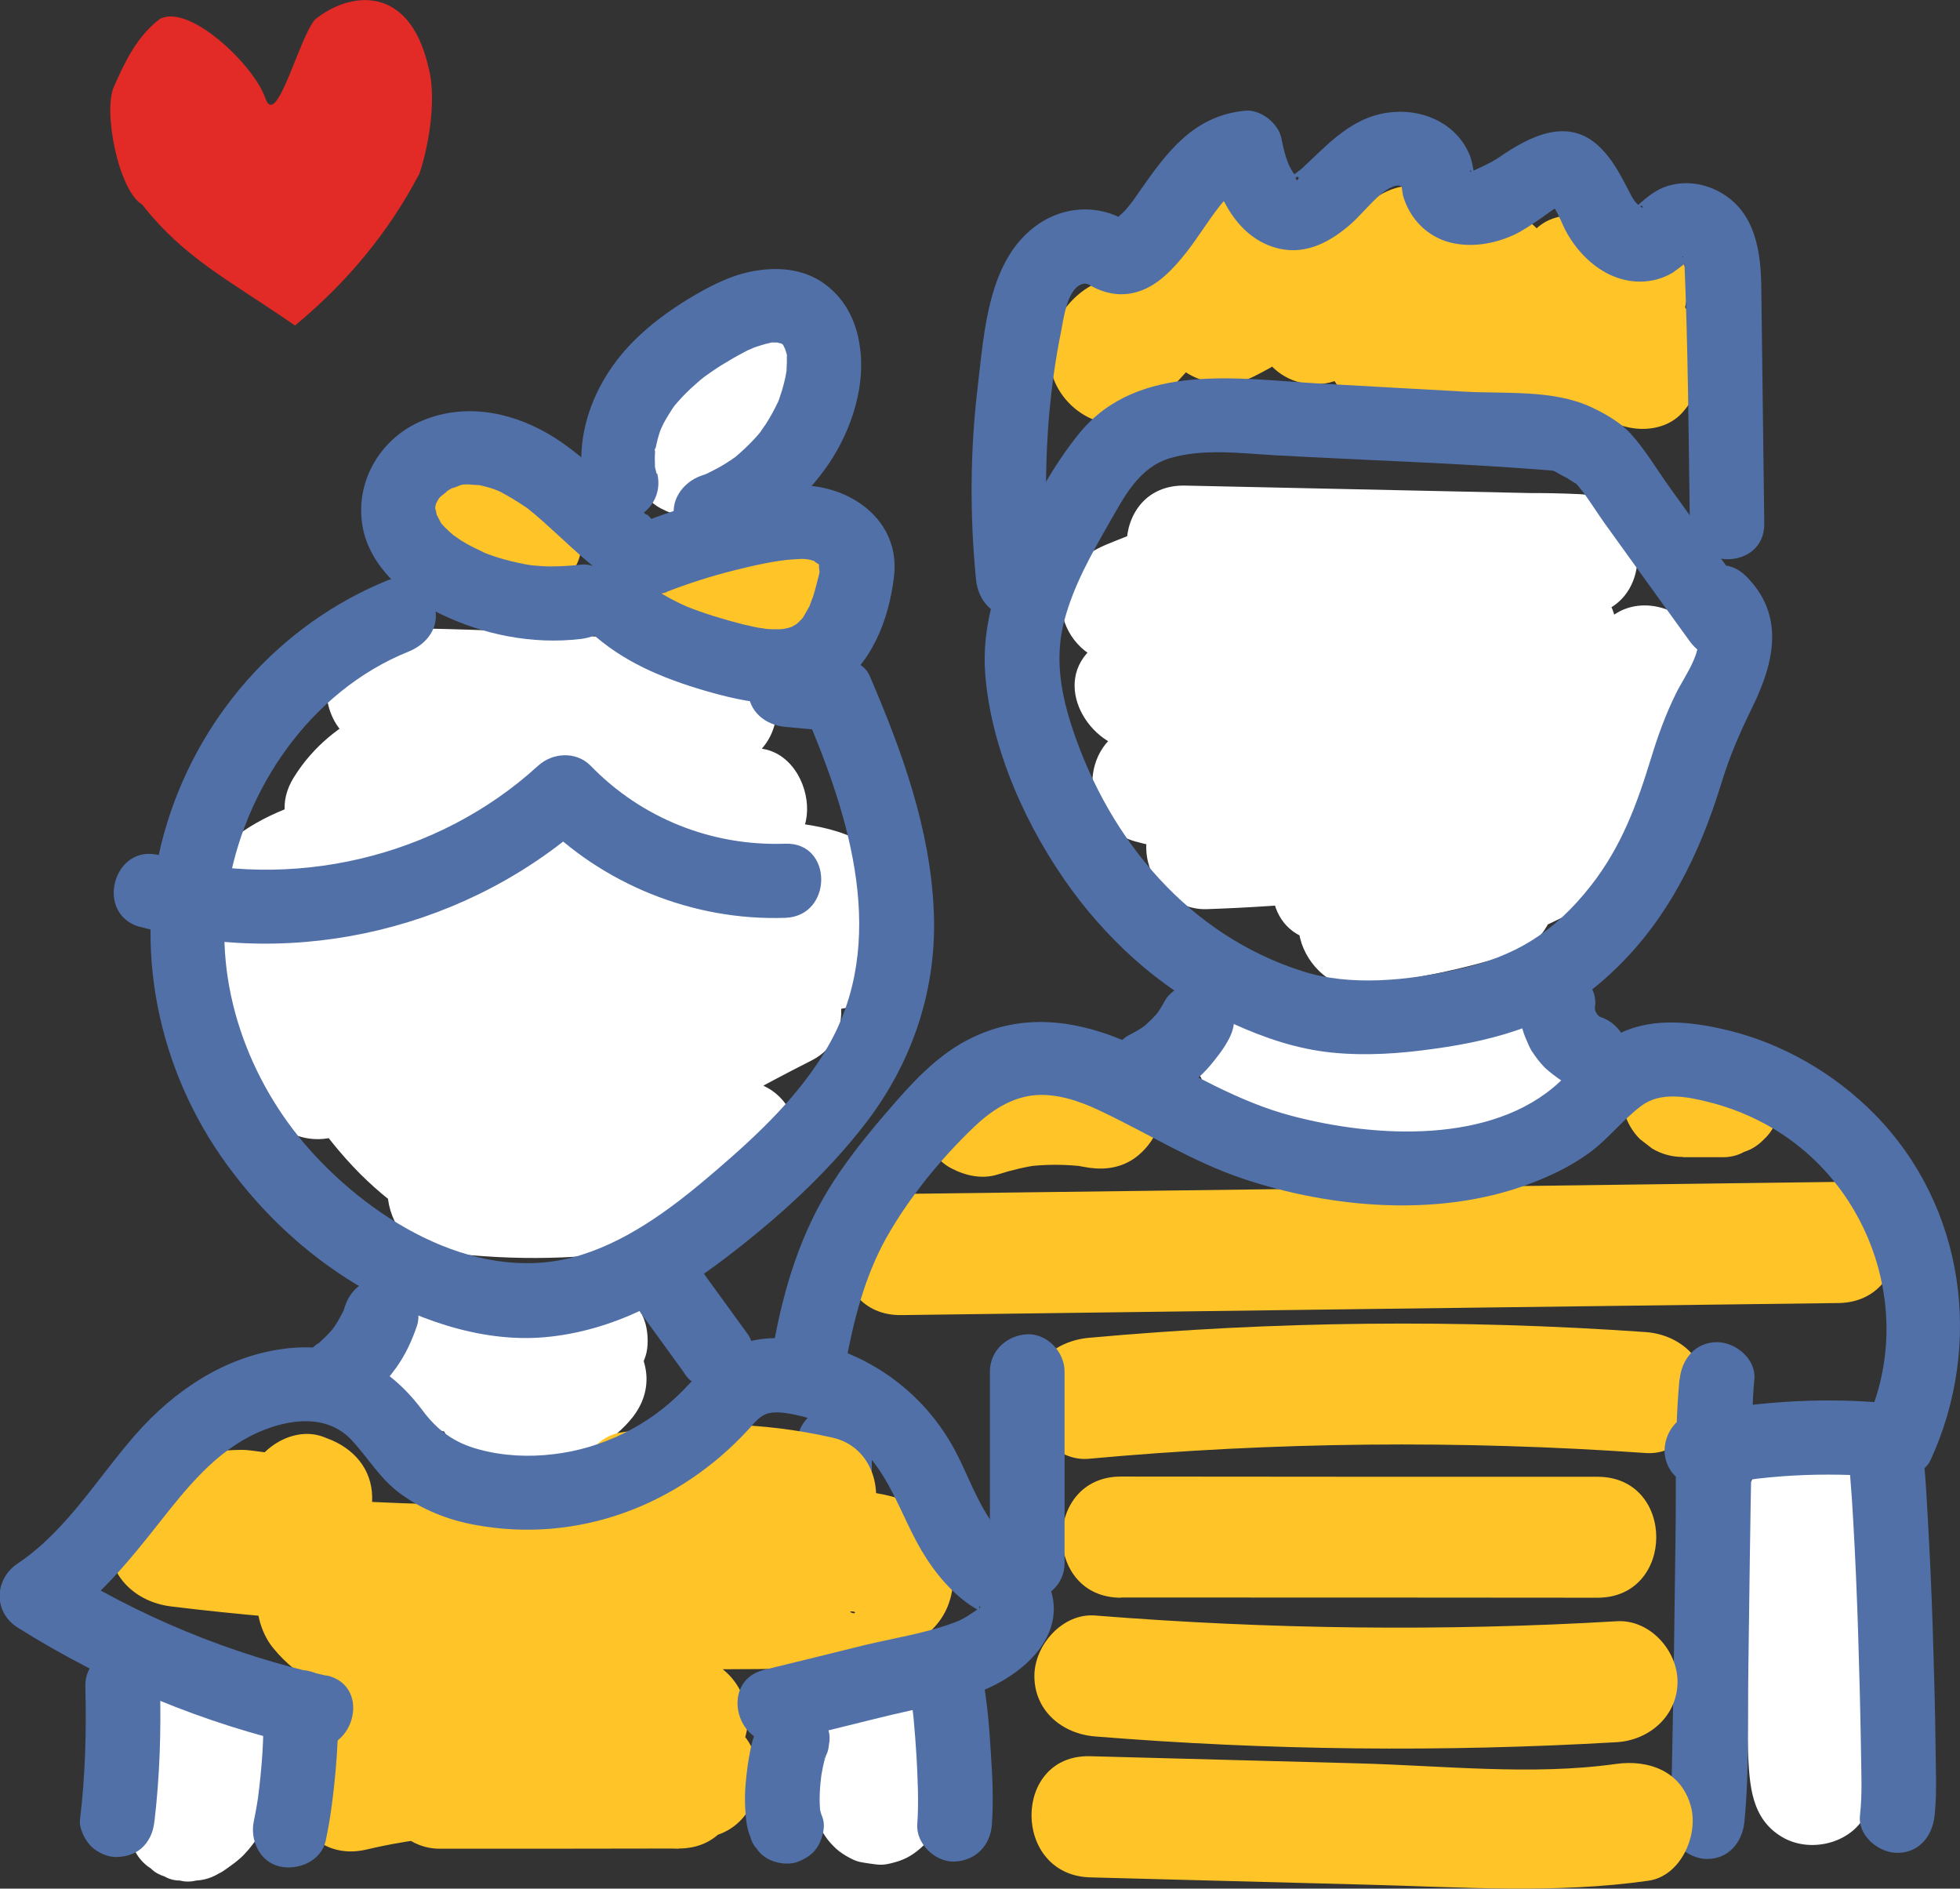
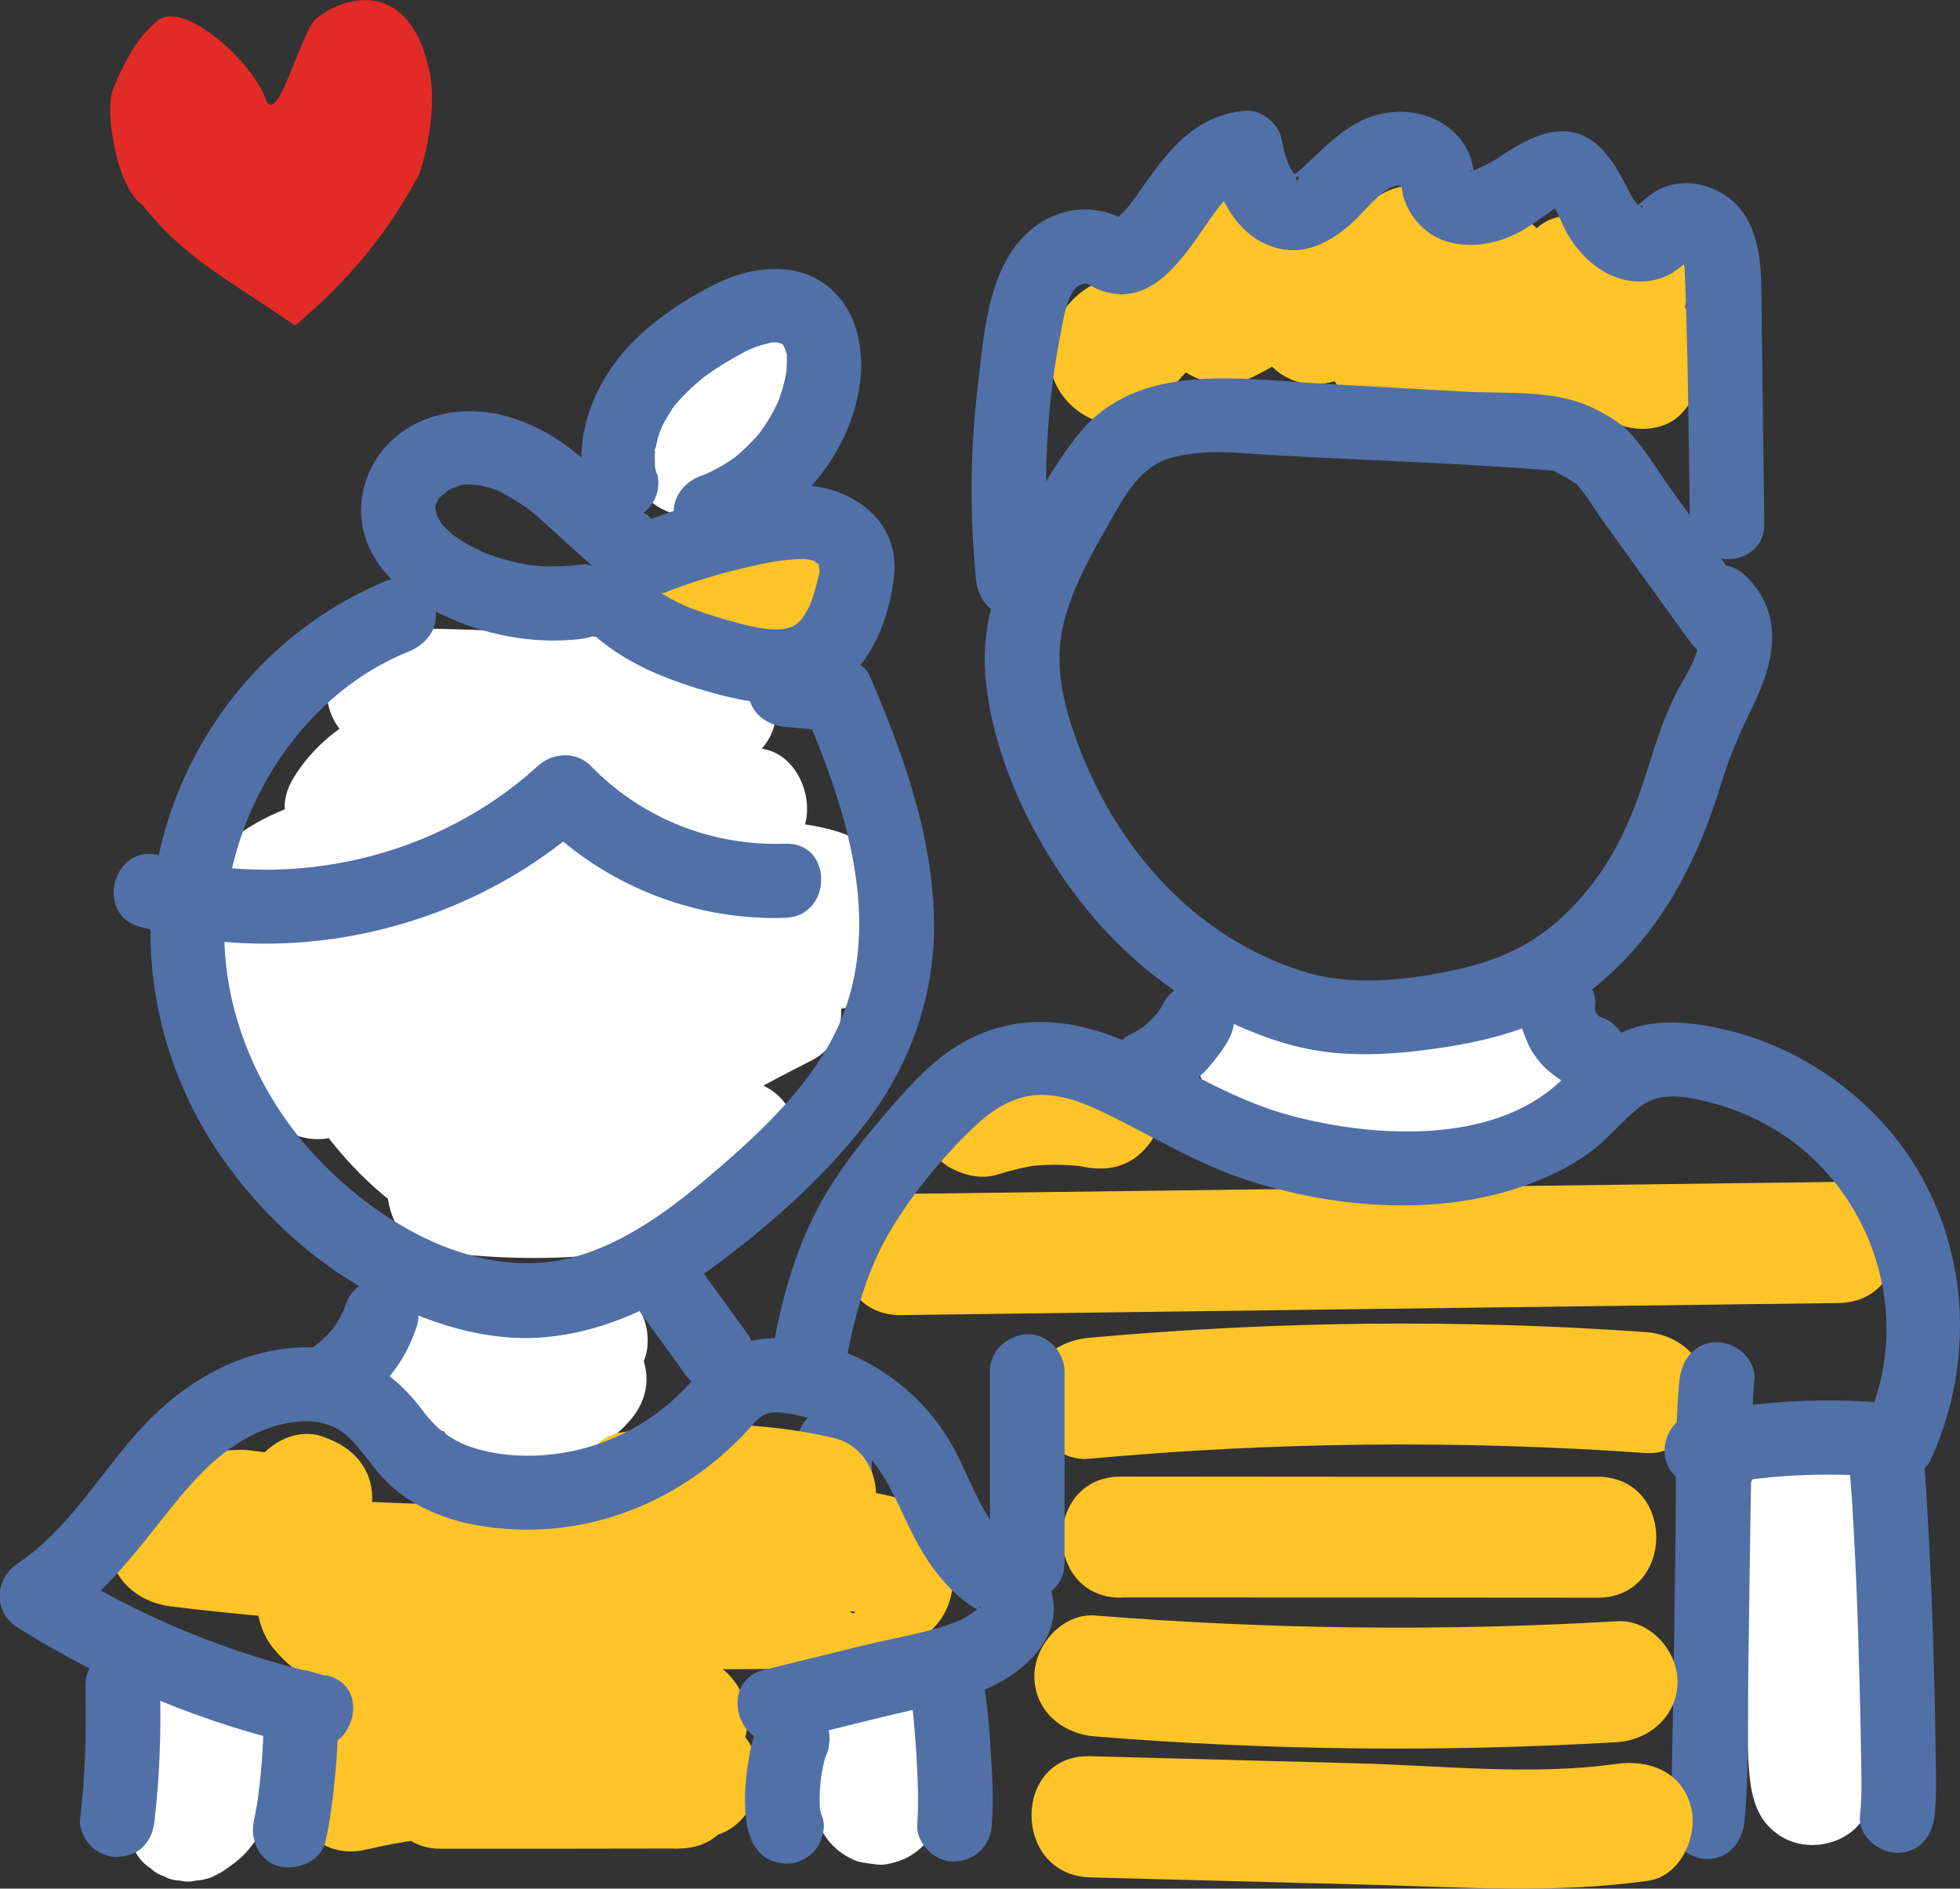
<svg xmlns="http://www.w3.org/2000/svg" width="82" height="79" viewBox="0 0 82 79" fill="none">
  <rect x="0" y="0" width="82" height="79" fill="#333333" stroke="none" />
  <g clip-path="url(#clip0_6655_6344)">
    <path d="M75.431 59.548C74.153 60.399 73.131 61.664 72.865 63.202C72.591 64.789 73.53 66.418 75.315 66.409H75.323C74.892 66.293 74.468 66.178 74.045 66.062C73.521 65.814 73.04 65.02 72.932 64.657C72.948 64.706 72.948 64.756 72.965 64.797C72.716 63.747 72.899 64.318 72.924 64.64C72.957 65.087 72.965 65.533 72.982 65.979C73.023 67.244 73.031 68.501 73.048 69.766C73.065 70.948 73.081 72.13 73.131 73.304C73.198 74.643 73.247 76.065 74.559 76.842C75.706 77.52 77.4 77.132 78.039 75.933C78.687 74.709 78.346 73.188 77.126 72.469C77.649 72.783 78.122 73.486 78.239 73.866C78.222 73.817 78.222 73.767 78.205 73.717C78.454 74.767 78.263 74.197 78.247 73.866C78.213 73.387 78.197 72.899 78.18 72.411C78.139 71.121 78.13 69.824 78.106 68.534C78.089 67.368 78.081 66.194 78.014 65.029C77.923 63.342 77.516 61.325 75.299 61.333C76.121 62.4 76.935 63.466 77.749 64.541C77.749 64.516 77.848 63.979 77.881 63.987C77.832 63.971 77.707 64.516 77.906 63.995C78.039 63.656 77.665 64.533 77.906 63.987C77.948 63.946 77.998 63.896 78.047 63.855C77.773 64.045 77.749 64.061 77.981 63.904C79.085 63.169 79.667 61.631 78.894 60.441C78.189 59.341 76.602 58.746 75.415 59.531" fill="white" />
-     <path d="M49.587 25.38C55.077 25.496 60.566 25.62 66.055 25.735C69.344 25.81 69.311 20.817 66.055 20.668C60.159 20.403 54.213 21.321 48.682 23.371C47.503 23.809 46.664 24.834 46.863 26.149C47.038 27.331 48.076 28.406 49.363 28.34C54.404 28.1 59.486 28.257 64.486 28.927C64.71 27.265 64.934 25.611 65.159 23.95C59.503 24.322 53.856 24.686 48.2 25.058C48.798 26.496 49.396 27.943 50.003 29.381C51.896 27.893 55.882 25.752 54.155 22.817C52.635 20.238 48.383 21.916 46.274 22.784C45.219 23.222 44.405 24.016 44.405 25.231C44.405 26.339 45.194 27.381 46.274 27.67C47.42 27.976 48.566 28.282 49.704 28.587C49.33 27.182 48.956 25.768 48.583 24.355C47.702 25.33 46.755 26.223 45.751 27.058C43.932 28.563 45.543 31.274 47.544 31.382C54.064 31.737 60.516 31.299 66.961 30.365C66.512 28.736 66.055 27.108 65.607 25.479C60.732 26.546 55.866 27.612 50.999 28.687C49.778 28.96 48.998 30.282 49.172 31.465C49.371 32.762 50.376 33.564 51.672 33.663C54.246 33.862 56.821 33.862 59.387 33.663C60.757 33.564 61.928 32.572 61.928 31.134C61.928 29.786 60.765 28.563 59.387 28.604C55.376 28.695 51.381 29.274 47.511 30.315C45.095 30.968 45.095 34.54 47.511 35.201C50.534 36.011 53.623 35.904 56.713 35.697C56.489 34.035 56.264 32.382 56.032 30.72C53.956 31.497 51.879 32.275 49.803 33.052C48.624 33.498 47.785 34.515 47.985 35.83C48.167 37.028 49.189 38.07 50.484 38.029C53.914 37.913 57.319 37.574 60.716 37.061L59.362 32.175C57.618 32.878 55.974 33.68 54.412 34.722C52.76 35.821 52.71 38.921 55.019 39.343C57.535 39.814 60.076 40.037 62.634 39.963C62.41 38.301 62.185 36.648 61.953 34.986C60.3 35.524 58.59 35.953 56.862 36.168C57.087 37.83 57.311 39.483 57.543 41.145C62.044 40.12 66.346 38.219 70.116 35.565C70.963 34.97 71.495 34.11 71.329 33.044C71.196 32.151 70.49 31.084 69.51 30.935C67.094 30.588 64.677 30.299 62.244 30.092C62.842 31.531 63.44 32.977 64.037 34.416C64.154 34.283 64.278 34.168 64.403 34.052C64.22 34.176 64.262 34.151 64.511 33.986C64.81 33.796 65.125 33.622 65.441 33.473C66.047 33.176 66.67 32.928 67.276 32.63C68.671 31.952 70 30.968 70.673 29.53C71.603 27.529 70.075 25.289 67.799 25.81C67.019 25.992 66.471 26.364 65.865 26.86C63.639 28.678 66.545 32.399 68.945 30.836C69.344 30.58 69.743 30.315 70.15 30.051C69.294 28.596 68.439 27.133 67.584 25.677C64.976 27.538 62.294 29.489 60.657 32.316C60.358 32.82 60.126 33.366 59.827 33.87C59.736 34.035 59.628 34.193 59.528 34.35C59.619 34.234 59.611 34.234 59.503 34.358C59.379 34.482 59.379 34.482 59.52 34.366C59.586 34.333 59.661 34.308 59.727 34.292C59.105 34.035 58.116 34.292 57.502 34.49C56.372 34.879 55.608 35.739 55.268 36.863C54.321 39.988 59.229 41.327 60.176 38.21C60.201 38.128 60.226 38.045 60.251 37.962L59.594 39.078C59.32 39.426 58.747 39.236 59.387 39.335C59.802 39.401 60.35 39.335 60.74 39.252C61.521 39.087 62.202 38.723 62.808 38.21C63.722 37.417 64.262 36.342 64.818 35.3C66.022 33.035 68.098 31.522 70.15 30.051C71.263 29.257 71.802 27.843 71.063 26.587C70.399 25.446 68.738 24.925 67.584 25.677C67.177 25.934 66.778 26.198 66.379 26.463C67.409 27.786 68.431 29.108 69.46 30.439C69.361 30.522 69.253 30.613 69.145 30.696C68.181 29.456 67.226 28.215 66.271 26.976C66.205 27.133 66.13 27.281 66.039 27.422C66.197 27.24 66.18 27.265 65.981 27.48C65.657 27.868 66.122 27.438 65.723 27.703C65.175 28.067 64.569 28.323 63.971 28.596C62.667 29.183 61.43 29.794 60.425 30.844C58.822 32.523 60.068 34.986 62.227 35.168C64.204 35.342 66.18 35.548 68.14 35.83C67.941 34.283 67.733 32.746 67.534 31.2C64.079 33.63 60.3 35.334 56.173 36.268C54.952 36.549 54.172 37.863 54.354 39.045C54.52 40.161 55.583 41.393 56.854 41.244C59.055 40.972 61.189 40.566 63.298 39.88C65.931 39.029 65.599 34.813 62.617 34.904C60.508 34.97 58.423 34.846 56.356 34.465C56.555 36.011 56.763 37.549 56.962 39.095C58.141 38.31 59.379 37.59 60.699 37.061C63.755 35.838 62.609 31.688 59.345 32.175C56.406 32.622 53.441 32.87 50.468 32.961C50.692 34.623 50.916 36.276 51.149 37.938C53.225 37.16 55.301 36.383 57.377 35.606C58.565 35.16 59.395 34.143 59.204 32.828C59.03 31.663 57.983 30.547 56.704 30.63C54.08 30.803 51.423 31.002 48.857 30.307V35.193C52.311 34.259 55.807 33.754 59.379 33.663V28.604C56.804 28.802 54.23 28.802 51.663 28.604C51.896 30.266 52.112 31.919 52.344 33.581C57.211 32.514 62.086 31.448 66.952 30.373C68.298 30.084 69.078 28.53 68.73 27.256C68.323 25.802 66.961 25.289 65.599 25.487C59.611 26.355 53.582 26.653 47.528 26.331C48.126 27.769 48.732 29.216 49.33 30.654C50.343 29.819 51.282 28.918 52.162 27.951C53.424 26.57 52.959 24.231 51.041 23.718C49.895 23.412 48.749 23.107 47.611 22.801V27.686C48.857 27.174 50.36 26.57 51.697 26.521L50.41 26.174C50.493 26.215 50.576 26.256 50.659 26.298C50.268 25.793 49.878 25.289 49.488 24.785L49.554 25.049C49.637 24.396 49.728 23.743 49.812 23.098C49.612 23.503 48.691 23.999 48.267 24.33C47.644 24.826 47.013 25.314 46.39 25.81C44.671 27.166 46.099 30.274 48.192 30.134C53.848 29.762 59.495 29.398 65.15 29.026C66.413 28.943 67.492 28.125 67.65 26.827C67.783 25.719 67.094 24.223 65.831 24.049C60.358 23.313 54.869 23.015 49.355 23.28C49.579 24.942 49.803 26.595 50.036 28.257C55.185 26.347 60.558 25.487 66.055 25.735V20.668L49.587 20.312C46.315 20.238 46.315 25.305 49.587 25.38Z" fill="white" />
    <path d="M51.215 46.155C53.299 47.593 55.94 48.007 58.423 47.974C60.906 47.941 64.237 47.924 65.615 45.461C66.263 44.303 65.931 42.642 64.702 41.997C63.498 41.36 61.911 41.666 61.222 42.906C61.081 43.138 61.139 43.071 61.38 42.733C61.189 42.914 61.255 42.865 61.579 42.6C61.504 42.65 61.421 42.691 61.338 42.733C61.729 42.575 61.795 42.542 61.546 42.633C61.355 42.675 61.164 42.724 60.973 42.766C60.524 42.856 61.654 42.691 60.898 42.766C59.96 42.856 59.021 42.923 58.075 42.914C57.609 42.914 57.136 42.898 56.671 42.848C56.555 42.84 56.439 42.823 56.322 42.807C56.713 42.856 56.762 42.865 56.488 42.823C56.264 42.782 56.04 42.741 55.816 42.683C55.6 42.633 55.376 42.567 55.16 42.501C55.052 42.468 54.944 42.427 54.836 42.394C54.578 42.294 54.62 42.311 54.969 42.46C54.869 42.493 54.454 42.212 54.362 42.154C54.163 42.038 53.972 41.914 53.781 41.782C52.685 41.029 50.908 41.542 50.301 42.691C49.612 43.981 50.036 45.345 51.215 46.155Z" fill="white" />
    <path d="M46.897 66.823C53.54 66.823 60.192 66.823 66.836 66.831C70.108 66.831 70.116 61.772 66.836 61.772C60.192 61.772 53.549 61.772 46.897 61.763C43.625 61.763 43.616 66.831 46.897 66.831" fill="#FFC427" />
    <path d="M45.551 61.019C53.299 60.308 61.089 60.234 68.854 60.779C70.224 60.879 71.395 59.548 71.395 58.25C71.395 56.795 70.224 55.819 68.854 55.72C61.089 55.174 53.299 55.257 45.551 55.96C44.181 56.084 43.01 57.034 43.01 58.489C43.01 59.763 44.181 61.143 45.551 61.019Z" fill="#FFC427" />
    <path d="M37.711 55.009C50.782 54.835 63.846 54.67 76.917 54.505C80.189 54.463 80.198 49.396 76.917 49.437C63.846 49.611 50.782 49.776 37.711 49.941C34.439 49.983 34.431 55.05 37.711 55.009Z" fill="#FFC427" />
    <path d="M41.755 49.123C42.328 48.941 42.926 48.8 43.524 48.718C43.3 48.751 43.076 48.776 42.843 48.809C43.715 48.693 44.596 48.693 45.476 48.809C45.252 48.776 45.027 48.742 44.803 48.718C44.986 48.742 45.16 48.776 45.343 48.809C46.024 48.941 46.688 48.908 47.303 48.552C47.826 48.246 48.333 47.643 48.474 47.039C48.623 46.386 48.59 45.659 48.216 45.089C47.876 44.559 47.344 44.047 46.697 43.923C44.604 43.526 42.445 43.576 40.402 44.237C39.77 44.435 39.222 44.824 38.882 45.403C38.566 45.948 38.425 46.75 38.624 47.354C38.824 47.965 39.206 48.561 39.795 48.867C40.385 49.181 41.099 49.338 41.755 49.123Z" fill="#FFC427" />
-     <path d="M70.424 48.404H71.993C72.342 48.42 72.674 48.346 72.973 48.18C73.289 48.081 73.563 47.899 73.795 47.66C74.044 47.428 74.219 47.163 74.319 46.841C74.476 46.544 74.551 46.213 74.534 45.866C74.51 45.642 74.476 45.419 74.443 45.196C74.327 44.766 74.103 44.394 73.787 44.08C73.613 43.948 73.438 43.815 73.272 43.683C72.874 43.452 72.45 43.336 71.985 43.336H70.415C70.067 43.319 69.734 43.394 69.435 43.551C69.12 43.65 68.846 43.832 68.613 44.08C68.364 44.303 68.19 44.576 68.09 44.89C67.932 45.188 67.858 45.518 67.866 45.866C67.899 46.089 67.932 46.312 67.957 46.535C68.082 46.965 68.298 47.337 68.613 47.651L69.128 48.048C69.527 48.28 69.95 48.395 70.415 48.395" fill="#FFC427" />
    <path d="M45.626 11.962C44.297 12.723 43.517 14.376 44.081 15.856C44.713 17.526 46.93 18.502 48.333 16.972C49.944 15.211 51.556 13.459 53.167 11.698C51.722 11.103 50.268 10.507 48.823 9.904C48.749 11.127 48.682 12.343 48.608 13.566C48.491 15.608 50.825 16.551 52.436 15.757C54.172 14.897 55.741 13.715 57.07 12.301C55.625 11.706 54.172 11.111 52.727 10.516C52.735 11.334 52.702 12.136 52.552 12.938C52.071 15.492 54.811 17.038 56.804 15.402C58.174 14.277 59.545 13.145 60.915 12.012C59.586 10.987 58.249 9.97 56.92 8.945C56.065 10.822 55.575 12.698 55.517 14.765C55.467 16.815 58.44 18.295 59.86 16.559C61.172 14.947 62.327 13.26 63.257 11.392C61.704 10.739 60.159 10.094 58.606 9.441C57.867 11.309 57.577 13.36 57.751 15.368C57.85 16.493 58.473 17.493 59.619 17.807C60.641 18.088 62.02 17.642 62.493 16.642C63.157 15.253 63.813 13.856 64.478 12.467C62.9 12.037 61.322 11.615 59.736 11.185C59.536 12.715 59.536 14.219 59.736 15.749C59.927 17.204 61.23 18.849 62.958 18.188C65.524 17.212 66.977 15.211 68.14 12.822C66.562 12.392 64.984 11.971 63.398 11.549C63.456 12.5 63.473 13.475 63.34 14.426C63.182 15.559 63.448 16.666 64.511 17.286C65.466 17.849 66.811 17.7 67.592 16.89C68.655 15.79 69.577 14.55 70.283 13.203C68.73 12.549 67.185 11.896 65.632 11.251C65.424 12.293 65.217 13.326 65.017 14.368C64.669 16.121 65.757 17.369 67.467 17.576C68.539 17.7 69.759 17.195 70.424 16.36H66.828C66.878 16.418 66.936 16.485 66.986 16.542C66.77 16.17 66.546 15.798 66.33 15.426L66.388 15.666V14.319C66.371 14.401 66.355 14.476 66.338 14.558L66.994 13.442C66.944 13.5 66.886 13.566 66.836 13.624C65.956 14.674 65.806 16.179 66.836 17.204C67.741 18.105 69.552 18.262 70.432 17.204C71.62 15.79 71.644 14.186 70.432 12.781C69.602 11.822 67.642 11.764 66.836 12.781C67.069 12.731 67.276 12.64 67.476 12.516C68.29 13.583 69.112 14.649 69.925 15.724C70.133 14.682 70.341 13.649 70.548 12.607C70.797 11.375 70.299 10.111 69.078 9.623C67.957 9.176 66.496 9.524 65.898 10.665C65.383 11.656 64.785 12.525 64.004 13.326C65.424 14.145 66.836 14.972 68.256 15.79C68.456 14.376 68.572 12.996 68.489 11.566C68.356 9.251 64.934 7.87 63.747 10.284C63.265 11.276 62.526 12.971 61.604 13.318C62.675 14.128 63.747 14.947 64.826 15.757C64.627 14.228 64.635 12.723 64.826 11.194C65.159 8.713 61.123 7.73 60.084 9.92C59.42 11.309 58.764 12.698 58.1 14.095L62.842 15.377C62.692 13.748 62.916 12.318 63.514 10.797C64.569 8.143 60.134 6.283 58.864 8.846C58.141 10.309 57.302 11.714 56.264 12.988C57.709 13.583 59.163 14.178 60.608 14.781C60.641 13.657 60.84 12.541 61.314 11.516C62.526 8.871 59.594 6.572 57.319 8.449C55.949 9.582 54.578 10.706 53.2 11.838L57.452 14.302C57.684 13.054 57.826 11.805 57.817 10.532C57.792 8.399 55.019 7.11 53.474 8.738C52.419 9.863 51.257 10.706 49.87 11.392C51.149 12.12 52.419 12.847 53.698 13.583L53.906 9.92C54.03 7.754 51.024 6.547 49.562 8.135C47.951 9.887 46.34 11.648 44.729 13.409C46.149 13.781 47.561 14.153 48.981 14.525C48.981 14.732 48.981 14.939 48.981 15.145L48.325 16.261C48.275 16.286 48.234 16.319 48.184 16.344C51.024 14.724 48.466 10.35 45.618 11.971" fill="#FFC427" />
    <path d="M73.371 25.264C72.2 23.644 71.029 22.015 69.859 20.395C69.319 19.643 68.812 18.774 68.181 18.097C67.757 17.642 67.135 17.295 66.57 17.03C64.959 16.278 62.941 16.485 61.197 16.377C59.212 16.27 57.227 16.154 55.251 16.046C51.854 15.856 47.627 15.12 45.169 18.105C44.048 19.477 43.159 21.147 42.428 22.751C41.648 24.454 41.075 26.273 41.216 28.166C41.457 31.349 42.96 34.656 44.837 37.227C46.597 39.616 48.881 41.608 51.613 42.832C52.95 43.435 54.279 43.882 55.732 44.03C57.152 44.171 58.572 44.072 59.976 43.873C61.321 43.691 62.667 43.41 63.937 42.923C65.332 42.385 66.47 41.6 67.55 40.566C69.784 38.434 71.104 35.722 72.001 32.812C72.383 31.572 72.757 30.72 73.322 29.563C74.235 27.695 74.683 25.727 73.047 24.099C71.627 22.685 69.427 24.876 70.838 26.289C71.495 26.942 70.473 28.273 70.116 29.009C69.684 29.886 69.36 30.778 69.078 31.704C68.48 33.655 67.841 35.408 66.553 37.053C65 39.029 63.373 40.004 61.047 40.533C58.905 41.021 56.48 41.269 54.487 40.624C49.736 39.111 46.448 35.16 44.895 30.555C44.388 29.05 44.114 27.546 44.521 25.983C44.903 24.512 45.659 23.181 46.406 21.875C47.037 20.775 47.644 19.552 48.956 19.163C50.334 18.758 51.854 18.956 53.266 19.039C57.111 19.254 61.056 19.37 64.851 19.676C65.067 19.692 65.017 19.709 65.249 19.833C65.357 19.891 65.465 19.948 65.573 20.006C65.64 20.048 65.989 20.279 65.906 20.205C66.213 20.469 66.819 21.461 67.176 21.949C68.347 23.578 69.518 25.198 70.689 26.818C71.179 27.496 72.051 27.827 72.823 27.372C73.496 26.976 73.878 25.934 73.38 25.248" fill="#5170A8" />
    <path d="M48.798 45.973C49.354 45.717 49.869 45.337 50.309 44.915C50.575 44.659 50.799 44.369 51.024 44.072C51.173 43.873 51.306 43.667 51.422 43.443C51.613 43.08 51.696 42.658 51.58 42.253C51.53 42.046 51.439 41.873 51.298 41.724C51.19 41.559 51.04 41.426 50.858 41.327C50.492 41.137 50.052 41.046 49.653 41.17C49.28 41.294 48.914 41.526 48.723 41.881C48.599 42.112 48.466 42.327 48.308 42.534C48.391 42.427 48.466 42.327 48.549 42.22C48.308 42.526 48.034 42.799 47.727 43.038C47.835 42.956 47.934 42.873 48.042 42.799C47.785 42.997 47.511 43.162 47.22 43.303C47.037 43.402 46.896 43.534 46.788 43.7C46.647 43.849 46.556 44.03 46.506 44.229C46.439 44.435 46.431 44.642 46.473 44.849C46.481 45.056 46.547 45.246 46.655 45.428C46.871 45.758 47.187 46.047 47.586 46.139C47.718 46.155 47.859 46.18 48.001 46.196C48.283 46.196 48.541 46.122 48.79 45.981" fill="#5170A8" />
    <path d="M63.597 41.98C63.555 42.336 63.605 42.708 63.697 43.047C63.755 43.278 63.863 43.501 63.954 43.716C64.004 43.824 64.054 43.931 64.128 44.03C64.261 44.229 64.402 44.419 64.569 44.593C64.693 44.725 64.826 44.832 64.967 44.94C65.108 45.047 65.241 45.155 65.399 45.237C65.615 45.353 65.847 45.444 66.08 45.518C66.287 45.584 66.495 45.593 66.703 45.543C66.91 45.535 67.11 45.469 67.284 45.361C67.467 45.262 67.608 45.13 67.724 44.965C67.857 44.816 67.957 44.634 68.007 44.435C68.098 44.039 68.081 43.592 67.849 43.237C67.625 42.898 67.317 42.65 66.919 42.526C66.861 42.509 66.811 42.493 66.753 42.468C66.877 42.517 67.002 42.567 67.126 42.625C66.977 42.559 66.836 42.484 66.711 42.377C66.811 42.46 66.919 42.542 67.027 42.617C66.902 42.517 66.786 42.402 66.686 42.269C66.769 42.377 66.852 42.476 66.935 42.584C66.819 42.443 66.728 42.286 66.661 42.112C66.711 42.236 66.761 42.36 66.819 42.484C66.753 42.336 66.711 42.178 66.686 42.021L66.744 42.435C66.719 42.286 66.719 42.129 66.744 41.98C66.744 41.765 66.711 41.567 66.611 41.385C66.545 41.186 66.445 41.021 66.287 40.889C66.146 40.732 65.98 40.633 65.789 40.566C65.607 40.467 65.399 40.426 65.191 40.434C64.784 40.451 64.369 40.583 64.087 40.889C64.004 40.988 63.921 41.096 63.846 41.203C63.705 41.443 63.63 41.707 63.63 41.988" fill="#5170A8" />
    <path d="M33.352 60.374V64.384C33.352 65.194 34.066 65.971 34.913 65.938C35.76 65.905 36.474 65.26 36.474 64.384V60.374C36.474 59.564 35.76 58.787 34.913 58.82C34.066 58.861 33.352 59.506 33.352 60.374Z" fill="#5170A8" />
    <path d="M41.415 57.365V65.392C41.415 66.203 42.129 66.98 42.976 66.947C43.823 66.905 44.538 66.26 44.538 65.392V57.365C44.538 56.555 43.815 55.778 42.976 55.811C42.129 55.852 41.415 56.497 41.415 57.365Z" fill="#5170A8" />
    <path d="M70.265 57.696C70.058 59.853 70.132 62.061 70.099 64.219C70.058 67.277 70.024 70.328 69.958 73.387C69.933 74.321 69.941 75.28 69.858 76.206C69.775 77.041 70.63 77.76 71.419 77.76C72.325 77.76 72.898 77.049 72.981 76.206C73.188 74.048 73.114 71.841 73.147 69.683C73.188 66.624 73.222 63.574 73.288 60.515C73.313 59.581 73.305 58.63 73.396 57.696C73.479 56.861 72.624 56.142 71.835 56.142C70.921 56.142 70.356 56.853 70.273 57.696" fill="#5170A8" />
    <path d="M77.324 61.044C77.341 61.102 77.349 61.168 77.358 61.234C77.407 61.466 77.308 60.755 77.349 61.151C77.366 61.358 77.391 61.565 77.407 61.771C77.457 62.383 77.499 62.987 77.532 63.599C77.623 65.186 77.69 66.773 77.74 68.369C77.789 69.948 77.831 71.527 77.856 73.114C77.864 74.048 77.922 75.015 77.814 75.949C77.723 76.784 78.595 77.504 79.376 77.504C80.297 77.504 80.846 76.793 80.937 75.949C81.037 75.015 80.987 74.048 80.978 73.114C80.962 71.477 80.912 69.832 80.862 68.203C80.812 66.599 80.738 64.996 80.646 63.392C80.58 62.35 80.555 61.259 80.339 60.234C80.165 59.415 79.193 58.936 78.421 59.151C77.565 59.382 77.158 60.234 77.333 61.06" fill="#5170A8" />
    <path d="M35.37 57.084C35.71 55.24 36.167 53.422 37.072 51.793C38.027 50.098 39.331 48.503 40.734 47.155C41.449 46.469 42.312 45.89 43.325 45.808C44.239 45.742 45.161 46.056 45.966 46.436C48.001 47.387 49.886 48.602 52.029 49.313C55.716 50.545 60.175 50.917 63.879 49.561C64.784 49.23 65.665 48.817 66.445 48.255C67.268 47.668 67.874 46.849 68.671 46.254C69.468 45.659 70.556 45.866 71.453 46.089C72.416 46.328 73.313 46.692 74.169 47.197C78.354 49.677 80.115 55.059 78.072 59.506C78.52 59.25 78.969 58.994 79.417 58.737C76.527 58.423 73.629 58.589 70.78 59.159C69.95 59.324 69.477 60.3 69.692 61.069C69.933 61.928 70.78 62.317 71.611 62.152C74.185 61.639 76.81 61.565 79.426 61.837C79.915 61.887 80.572 61.515 80.771 61.069C82.988 56.241 82.208 50.446 78.421 46.601C76.76 44.915 74.601 43.658 72.292 43.096C70.996 42.782 69.518 42.584 68.231 43.03C66.969 43.468 66.18 44.394 65.233 45.27C62.426 47.874 57.535 47.593 54.072 46.684C51.788 46.089 49.886 44.89 47.768 43.865C45.393 42.716 42.902 42.228 40.46 43.51C39.123 44.212 38.093 45.361 37.122 46.494C36.308 47.436 35.511 48.42 34.838 49.47C33.509 51.529 32.795 53.868 32.363 56.257C32.214 57.084 32.587 57.927 33.451 58.167C34.207 58.374 35.22 57.911 35.37 57.084Z" fill="#5170A8" />
    <path d="M43.948 24.247C43.715 21.899 43.699 19.543 43.906 17.195C44.014 16.088 44.164 14.98 44.388 13.889C44.496 13.351 44.629 12.144 45.235 11.896C45.501 11.797 45.567 11.938 45.866 12.07C46.414 12.318 46.987 12.384 47.577 12.21C48.432 11.962 49.088 11.243 49.62 10.574C50.102 9.962 50.55 9.226 50.998 8.656C51.156 8.449 51.497 8.077 51.58 8.003C51.688 7.912 51.821 7.837 51.945 7.779C51.945 7.779 52.194 7.73 52.086 7.738L50.583 6.597C50.907 8.201 51.779 10.003 53.515 10.4C54.677 10.665 55.699 10.094 56.546 9.342C57.061 8.879 57.667 8.069 58.223 7.829C58.373 7.763 58.356 7.779 58.456 7.763C58.556 7.746 58.821 7.845 58.664 7.763C58.622 7.746 58.614 7.697 58.589 7.655C58.664 7.779 58.664 8.077 58.705 8.209C58.987 9.152 59.702 9.896 60.673 10.144C61.57 10.367 62.517 10.202 63.347 9.821C63.763 9.623 64.128 9.358 64.51 9.102C64.784 8.92 65.141 8.589 65.482 8.548C65.216 8.482 64.959 8.408 64.701 8.333C65.125 8.623 65.316 9.35 65.573 9.78C65.98 10.483 66.578 11.111 67.317 11.475C68.172 11.888 69.152 11.896 69.975 11.409C70.041 11.367 70.921 10.731 70.871 10.648C70.871 10.656 70.323 10.83 70.39 10.722C70.406 10.689 70.465 10.888 70.465 10.838C70.622 14.509 70.647 18.212 70.697 21.891C70.722 23.892 73.844 23.892 73.811 21.891C73.77 18.601 73.728 15.319 73.687 12.029C73.67 10.54 73.446 8.92 72.042 8.085C71.37 7.688 70.581 7.548 69.825 7.763C69.46 7.862 69.136 8.069 68.845 8.308C68.737 8.399 68.604 8.499 68.513 8.606C67.998 9.234 68.762 8.325 68.721 8.705C68.721 8.705 68.48 8.523 68.471 8.507C68.297 8.325 68.181 8.044 68.064 7.829C67.749 7.225 67.425 6.63 66.935 6.159C65.623 4.869 64.02 5.688 62.741 6.564C62.359 6.829 61.886 7.019 61.637 7.143C61.396 7.258 61.512 7.027 61.587 7.209C61.786 7.68 61.587 6.796 61.537 6.622C61.064 5.266 59.677 4.572 58.29 4.687C56.604 4.82 55.599 6.002 54.445 7.068C54.337 7.168 53.648 7.606 54.279 7.399C54.42 7.358 54.229 7.755 54.196 7.358C54.196 7.424 54.187 7.325 54.129 7.258C53.839 6.87 53.706 6.275 53.606 5.77C53.481 5.159 52.742 4.572 52.103 4.63C49.919 4.836 48.814 6.374 47.652 8.036C47.461 8.317 47.278 8.573 47.054 8.821C46.995 8.887 46.655 9.168 46.655 9.234C46.83 9.317 47.029 9.334 47.236 9.3C47.103 9.226 46.971 9.152 46.83 9.086C45.733 8.565 44.471 8.68 43.466 9.358C41.34 10.789 41.182 13.847 40.908 16.146C40.584 18.841 40.568 21.552 40.834 24.247C40.917 25.082 41.49 25.802 42.395 25.802C43.175 25.802 44.039 25.09 43.956 24.247" fill="#5170A8" />
    <path fill-rule="evenodd" clip-rule="evenodd" d="M17.523 7.308C16.261 9.705 14.533 11.805 12.341 13.616C9.559 11.69 7.748 10.838 5.946 8.556C4.95 7.969 4.285 4.572 4.784 3.588C5.232 2.571 5.739 1.513 6.685 0.794C7.915 0.132 10.622 2.72 11.095 4.092C11.56 5.464 12.507 1.571 13.18 0.818C14.567 -0.322 17.099 -0.736 17.922 2.794C18.262 4.026 17.988 5.969 17.531 7.316" fill="#E22A26" />
    <path d="M16.177 31.34C20.819 31.357 25.453 31.638 30.071 32.184V27.091C26.616 27.48 23.145 27.86 19.715 28.48C16.817 29.009 13.943 29.877 12.299 32.506C11.012 34.556 13.129 36.598 15.189 36.251C20.263 35.391 25.528 35.375 30.602 36.218C30.826 34.548 31.051 32.878 31.283 31.216C27.322 31.481 23.386 31.886 19.457 32.423C16.044 32.886 12.05 33.002 9.359 35.4C7.906 36.697 8.703 39.169 10.488 39.657C16.576 41.327 22.572 39.054 28.7 39.244C28.476 37.574 28.244 35.904 28.02 34.242C23.078 35.358 18.137 36.474 13.196 37.59C11.967 37.871 11.186 39.194 11.36 40.385C11.56 41.699 12.573 42.484 13.868 42.592C19.574 43.063 25.296 42.972 30.984 42.319C30.752 40.649 30.527 38.979 30.303 37.318C25.005 39.128 19.457 39.392 13.91 39.624C11.078 39.74 10.38 43.832 13.229 44.626C16.717 45.593 20.304 46.163 23.917 46.353V41.261C21.21 41.484 18.569 42.005 16.011 42.931C13.619 43.799 13.553 46.99 16.011 47.85C18.702 48.784 21.542 49.239 24.39 49.247C24.166 47.577 23.934 45.907 23.709 44.245C21.824 44.609 20.03 45.312 18.386 46.295C16.16 47.618 17.165 50.95 19.673 51.041C21.151 51.099 22.588 51.248 24.033 51.537V46.626C22.273 46.949 20.52 47.18 18.735 47.321C17.473 47.42 16.376 48.205 16.227 49.528C16.094 50.644 16.783 52.149 18.062 52.322C21.002 52.719 23.842 52.736 26.774 52.273C29.373 51.859 32.421 51.214 33.293 48.387C33.617 47.337 33.085 46.039 32.122 45.51C30.478 44.609 28.742 43.857 26.965 43.253C27.164 44.807 27.372 46.353 27.579 47.908C29.655 46.643 31.773 45.461 33.949 44.361C35.992 43.336 35.336 40.31 33.334 39.707C32.653 39.5 31.981 39.293 31.3 39.087C31.507 40.641 31.707 42.195 31.914 43.741C32.986 42.931 34.057 42.121 35.128 41.31C33.874 40.798 32.62 40.294 31.366 39.789C31.939 41.699 33.907 42.666 35.801 42.054C38.051 41.327 38.708 38.632 37.578 36.714C36.498 34.879 34.497 34.515 32.537 34.358C30.403 34.184 28.26 34.019 26.118 33.854C26.94 34.928 27.762 36.003 28.584 37.078C28.526 37.235 28.169 37.739 27.92 37.731C27.687 36.061 27.463 34.399 27.239 32.729C23.028 34.002 18.818 35.267 14.616 36.532C12.814 37.078 12.058 39.434 13.486 40.79C13.553 40.856 14.433 41.749 14.358 41.773C14.051 41.881 14.475 41.145 14.483 41.162C14.516 41.211 14.225 41.393 14.259 41.368C13.337 42.063 12.315 42.534 11.452 43.328C12.905 43.931 14.367 44.535 15.82 45.13C15.787 43.956 15.546 42.873 15.031 41.815C14.591 40.922 13.893 40.269 13.287 39.508C13.503 39.88 13.727 40.252 13.943 40.633C13.702 41.236 13.461 41.831 13.229 42.435C13.329 42.369 13.428 42.303 13.528 42.228C13.794 42.112 14.126 41.815 14.333 41.608C14.799 41.153 15.147 40.566 15.305 39.938H10.372C10.729 42.228 11.601 44.485 12.888 46.419C13.528 47.37 14.259 48.288 15.064 49.098C15.463 49.495 15.878 49.867 16.318 50.214C16.634 50.47 16.958 50.71 17.282 50.95C17.423 51.057 17.813 51.495 17.572 51.198C17.356 50.826 17.132 50.454 16.916 50.074C16.924 50.148 16.941 50.222 16.949 50.288C17.174 49.462 17.39 48.635 17.605 47.808C17.572 47.85 17.539 47.883 17.506 47.924L19.316 47.18C19.258 47.18 19.208 47.18 19.158 47.18L20.446 47.527C20.446 47.527 20.363 47.478 20.321 47.461L21.583 49.66C21.583 49.66 21.592 49.578 21.6 49.544C21.783 48.18 20.296 46.998 19.042 46.998C17.514 46.998 16.659 48.172 16.484 49.544C16.484 49.586 16.476 49.627 16.468 49.66C16.351 50.512 17.032 51.462 17.73 51.859C19.798 53.033 22.414 51.355 21.874 48.933C21.525 47.37 20.006 46.767 18.934 45.75C16.891 43.815 15.704 41.344 15.28 38.582C14.89 36.036 10.912 36.276 10.347 38.582C10.497 37.971 11.045 37.888 10.63 38.037C10.306 38.153 9.998 38.475 9.758 38.723C9.068 39.45 8.703 40.418 8.852 41.41C9.085 42.923 10.646 43.609 10.688 45.138C10.754 47.37 13.428 48.47 15.056 46.94C16.102 45.965 17.979 45.287 18.859 43.733C20.213 41.335 18.876 38.888 17.09 37.194C16.717 38.615 16.335 40.029 15.961 41.451C20.172 40.186 24.382 38.913 28.584 37.648C31.375 36.805 30.793 32.771 27.903 32.647C25.86 32.556 24.274 33.887 23.635 35.739C23.053 37.417 24.565 38.839 26.101 38.963C27.687 39.087 29.265 39.211 30.851 39.335C31.541 39.392 32.246 39.401 32.936 39.5C32.994 39.508 33.501 39.616 33.501 39.616C33.376 39.765 32.928 38.756 32.977 38.624C33.193 38.252 33.417 37.871 33.633 37.499C34.323 37.053 35.012 37.061 35.693 37.532C35.917 37.904 36.133 38.285 36.349 38.657C36.324 38.582 36.307 38.516 36.283 38.442C35.859 37.028 33.891 35.879 32.521 36.921C31.449 37.731 30.378 38.541 29.307 39.351C27.604 40.641 27.654 43.319 29.921 44.006C30.602 44.212 31.275 44.411 31.956 44.617C31.748 43.063 31.549 41.517 31.341 39.963C29.166 41.054 27.048 42.236 24.972 43.51C23.028 44.7 23.518 47.461 25.586 48.164C26.965 48.635 28.252 49.214 29.523 49.908C29.132 48.949 28.742 47.99 28.352 47.031C27.986 48.197 28.651 46.635 28.551 46.635C28.202 46.626 27.729 46.874 27.372 46.957C26.508 47.164 25.636 47.337 24.747 47.436C22.995 47.635 21.16 47.643 19.407 47.403C19.183 49.073 18.951 50.743 18.727 52.405C20.96 52.223 23.178 51.934 25.387 51.529C27.845 51.082 27.812 47.097 25.387 46.618C23.502 46.246 21.583 46.006 19.665 45.94L20.952 50.685C22.248 49.908 23.568 49.437 25.046 49.148C27.928 48.594 27.189 44.154 24.365 44.146C21.949 44.138 19.64 43.716 17.348 42.923V47.842C19.466 47.064 21.642 46.535 23.892 46.345C27.156 46.081 27.214 41.426 23.892 41.253C20.72 41.087 17.622 40.558 14.566 39.707C14.333 41.377 14.109 43.038 13.885 44.708C19.856 44.468 25.943 44.171 31.64 42.22C32.844 41.806 33.675 40.724 33.476 39.426C33.301 38.301 32.238 37.069 30.959 37.218C25.271 37.88 19.549 37.971 13.843 37.491C14.068 39.161 14.3 40.831 14.524 42.501C19.466 41.385 24.407 40.269 29.348 39.153C32.23 38.5 31.483 34.234 28.667 34.151C23.087 33.986 17.323 36.259 11.817 34.755C12.191 36.177 12.573 37.59 12.947 39.012C13.785 38.268 15.239 38.194 16.302 38.02C17.88 37.764 19.457 37.524 21.044 37.318C24.432 36.879 27.837 36.549 31.242 36.325C32.504 36.243 33.6 35.424 33.75 34.118C33.883 32.977 33.193 31.539 31.914 31.324C25.86 30.315 19.823 30.332 13.777 31.357C14.74 32.605 15.704 33.854 16.667 35.102C17.589 33.639 20.404 33.515 21.949 33.258C24.631 32.804 27.322 32.506 30.021 32.209C33.318 31.845 33.301 27.505 30.021 27.116C25.412 26.579 20.77 26.297 16.127 26.273C12.83 26.264 12.83 31.357 16.127 31.365" fill="white" />
    <path d="M31.16 20.362L31.201 20.312C31.068 20.486 30.935 20.659 30.802 20.825C31.766 19.585 32.887 18.452 34.124 17.477L30.512 13.88C30.03 14.443 29.548 15.005 29.067 15.575C28.818 15.807 28.643 16.079 28.535 16.394C28.377 16.7 28.303 17.03 28.311 17.377C28.294 17.733 28.369 18.055 28.535 18.361C28.635 18.675 28.818 18.948 29.067 19.18C29.557 19.626 30.196 19.957 30.877 19.924C31.525 19.891 32.247 19.692 32.688 19.18C33.169 18.617 33.651 18.047 34.124 17.485C34.373 17.253 34.548 16.981 34.656 16.666C34.813 16.361 34.888 16.03 34.88 15.683C34.897 15.327 34.822 15.005 34.656 14.699C34.556 14.385 34.373 14.112 34.124 13.88C33.634 13.434 32.995 13.103 32.314 13.128C32.09 13.161 31.857 13.186 31.633 13.219C31.201 13.335 30.819 13.558 30.503 13.872C29.864 14.368 29.266 14.906 28.693 15.492C27.979 16.212 27.356 16.989 26.741 17.791C26.559 18.08 26.451 18.402 26.434 18.733C26.359 19.072 26.368 19.411 26.484 19.75C26.559 20.081 26.716 20.37 26.941 20.618C27.123 20.899 27.356 21.114 27.655 21.271C28.253 21.585 28.967 21.742 29.623 21.527C29.831 21.445 30.03 21.354 30.238 21.271C30.62 21.048 30.927 20.742 31.151 20.362" fill="white" />
    <path d="M16.41 59.118C18.046 60.035 19.848 60.143 21.658 59.804C23.12 59.531 24.507 58.886 25.835 58.25C24.581 57.291 23.328 56.332 22.082 55.373C22.049 55.464 22.015 55.555 21.974 55.646C22.057 55.447 22.148 55.24 22.231 55.042C22.107 55.34 21.941 55.612 21.741 55.877C21.874 55.703 22.007 55.53 22.14 55.364C21.916 55.646 21.667 55.894 21.376 56.109C21.55 55.976 21.725 55.844 21.899 55.712C21.633 55.91 21.359 56.067 21.06 56.2C21.268 56.117 21.467 56.026 21.675 55.943C21.343 56.084 21.011 56.175 20.645 56.224C20.878 56.191 21.102 56.166 21.326 56.133C21.16 56.15 21.002 56.166 20.836 56.166C19.557 56.166 18.494 57.134 18.32 58.374C18.154 59.63 18.918 60.804 20.155 61.168C22.289 61.796 24.814 61.143 26.3 59.481C26.757 58.977 27.048 58.374 27.048 57.679C27.048 57.051 26.766 56.307 26.3 55.877C25.811 55.431 25.171 55.1 24.49 55.133C23.834 55.166 23.137 55.373 22.68 55.877C22.547 56.026 22.397 56.166 22.24 56.29C22.414 56.158 22.588 56.026 22.763 55.894C22.497 56.1 22.206 56.266 21.899 56.39C22.098 56.307 22.306 56.224 22.514 56.133C22.231 56.241 21.941 56.315 21.642 56.365C21.866 56.332 22.09 56.307 22.323 56.274C22.024 56.307 21.725 56.315 21.426 56.282C21.65 56.315 21.883 56.34 22.107 56.373C21.907 56.348 21.716 56.307 21.525 56.249C21.293 57.919 21.069 59.581 20.844 61.251C23.676 61.242 26.11 59.366 27.006 56.729C27.139 56.332 27.114 55.77 27.006 55.373C26.857 54.836 26.525 54.389 26.093 54.05C25.238 53.389 24.2 53.397 23.253 53.852C22.837 54.05 22.422 54.24 21.999 54.422C22.206 54.339 22.406 54.248 22.605 54.166C21.758 54.521 20.878 54.819 19.964 54.951C20.188 54.918 20.421 54.885 20.645 54.86C20.172 54.926 19.707 54.935 19.233 54.885C19.457 54.918 19.69 54.943 19.914 54.976C19.557 54.926 19.208 54.844 18.876 54.711C19.084 54.794 19.283 54.885 19.491 54.968C19.316 54.893 19.159 54.819 18.992 54.728C17.83 54.075 16.144 54.414 15.496 55.637C14.857 56.844 15.172 58.423 16.41 59.118Z" fill="white" />
    <path d="M5.971 72.295C5.747 73.354 5.556 74.412 5.398 75.478C5.365 75.701 5.332 75.925 5.307 76.156C5.332 76.379 5.373 76.611 5.398 76.834C5.481 77.041 5.572 77.239 5.655 77.446C5.813 77.743 6.037 77.983 6.311 78.157C6.469 78.314 6.66 78.421 6.876 78.487C7.076 78.603 7.291 78.661 7.524 78.661C7.748 78.719 7.972 78.719 8.205 78.661C8.545 78.644 8.861 78.545 9.16 78.363C9.268 78.314 9.368 78.248 9.459 78.181C9.725 77.991 9.999 77.801 10.223 77.561C10.447 77.33 10.638 77.066 10.821 76.801C10.896 76.702 10.954 76.586 11.012 76.478C11.145 76.189 11.286 75.883 11.377 75.577C11.469 75.263 11.494 74.916 11.535 74.594C11.552 74.47 11.56 74.346 11.552 74.222C11.535 73.891 11.485 73.544 11.411 73.213C11.328 72.882 11.178 72.593 10.954 72.345C10.771 72.064 10.53 71.849 10.231 71.692C9.941 71.502 9.617 71.403 9.276 71.394C8.936 71.32 8.595 71.328 8.255 71.436C7.632 71.634 7.034 72.014 6.727 72.609C6.395 73.23 6.303 73.883 6.469 74.569C6.486 74.643 6.503 74.709 6.511 74.784C6.478 74.552 6.453 74.329 6.419 74.106C6.436 74.271 6.436 74.428 6.419 74.594C6.453 74.37 6.486 74.139 6.511 73.916C6.486 74.106 6.428 74.288 6.353 74.47C6.436 74.263 6.527 74.064 6.61 73.858C6.536 74.023 6.444 74.172 6.336 74.312C6.469 74.139 6.602 73.974 6.735 73.8C6.635 73.924 6.519 74.04 6.395 74.147C6.569 74.015 6.735 73.883 6.909 73.75C6.801 73.833 6.685 73.899 6.569 73.957C7.823 74.916 9.077 75.875 10.331 76.834C10.489 75.767 10.671 74.709 10.904 73.651C11.012 73.312 11.028 72.973 10.954 72.634C10.937 72.295 10.838 71.981 10.646 71.684C10.489 71.386 10.264 71.146 9.99 70.964C9.741 70.741 9.459 70.592 9.118 70.51C8.462 70.361 7.732 70.394 7.15 70.766C6.61 71.113 6.112 71.642 5.971 72.287" fill="white" />
    <path d="M34.414 71.659C34.29 71.841 34.215 72.039 34.132 72.237C34.049 72.436 33.958 72.618 33.908 72.825C33.891 72.882 33.883 72.94 33.874 72.998C33.833 73.263 33.791 73.535 33.775 73.8C33.767 73.916 33.767 74.023 33.775 74.139C33.8 74.461 33.833 74.784 33.916 75.098C33.991 75.412 34.14 75.701 34.265 75.991C34.439 76.379 34.721 76.735 35.012 77.041C34.879 76.867 34.746 76.702 34.614 76.528C34.63 76.545 34.63 76.553 34.639 76.569C34.555 76.363 34.464 76.164 34.381 75.958C34.381 75.966 34.381 75.974 34.381 75.983C34.348 75.751 34.323 75.528 34.29 75.305V75.338C34.323 75.106 34.348 74.883 34.381 74.66C34.381 74.676 34.381 74.693 34.373 74.709C34.456 74.503 34.547 74.304 34.63 74.098C34.63 74.106 34.622 74.114 34.614 74.122C34.746 73.949 34.879 73.775 35.012 73.602C35.012 73.618 34.996 73.626 34.979 73.635C35.153 73.502 35.319 73.37 35.494 73.238C35.494 73.238 35.477 73.246 35.477 73.254C35.676 73.172 35.884 73.081 36.092 72.998C36.084 72.998 36.075 72.998 36.067 72.998C36.291 72.965 36.524 72.94 36.748 72.907C36.739 72.907 36.731 72.907 36.723 72.907C36.947 72.94 37.18 72.973 37.404 72.998C37.404 72.998 37.387 72.998 37.379 72.99C37.578 73.073 37.786 73.163 37.993 73.246C37.993 73.246 37.985 73.238 37.969 73.23C38.143 73.362 38.317 73.494 38.492 73.626C38.492 73.626 38.475 73.618 38.475 73.61C38.608 73.783 38.741 73.949 38.874 74.122C38.874 74.122 38.865 74.106 38.857 74.098C38.94 74.304 39.032 74.503 39.115 74.709C39.115 74.693 39.106 74.676 39.098 74.66C39.131 74.891 39.164 75.114 39.189 75.338V75.313C39.156 75.536 39.131 75.767 39.098 75.991C39.098 75.983 39.098 75.974 39.098 75.966C39.015 76.173 38.924 76.371 38.841 76.578C38.841 76.578 38.841 76.569 38.849 76.553C38.716 76.727 38.583 76.9 38.45 77.074C38.45 77.074 38.459 77.057 38.467 77.057C38.301 77.189 38.118 77.322 37.952 77.454C37.952 77.454 37.969 77.446 37.969 77.438C38.268 77.272 38.508 77.057 38.691 76.784C38.915 76.536 39.073 76.247 39.148 75.916C39.256 75.577 39.273 75.238 39.198 74.9C39.181 74.561 39.081 74.246 38.89 73.949C38.758 73.775 38.625 73.602 38.492 73.436C38.176 73.122 37.794 72.899 37.362 72.783C37.138 72.75 36.906 72.725 36.681 72.692C36.216 72.692 35.793 72.808 35.394 73.039C34.821 73.395 34.331 73.941 34.173 74.61C34.148 74.726 34.132 74.85 34.124 74.974C34.09 75.098 34.074 75.214 34.082 75.338C34.115 75.561 34.14 75.792 34.173 76.016C34.173 76.032 34.173 76.04 34.182 76.065C34.265 76.264 34.356 76.47 34.439 76.669C34.555 76.867 34.688 77.041 34.854 77.206C35.012 77.371 35.195 77.512 35.394 77.628C35.834 77.884 35.951 77.884 36.374 77.95C36.806 78.008 36.914 78.041 37.429 77.9C37.919 77.768 38.268 77.545 38.633 77.198C39.115 76.743 39.43 75.991 39.405 75.321C39.405 75.197 39.389 75.073 39.355 74.957C39.347 74.833 39.331 74.709 39.306 74.594C39.223 74.387 39.131 74.189 39.048 73.982C39.048 73.965 39.04 73.949 39.023 73.941C38.89 73.767 38.758 73.593 38.625 73.428C38.616 73.411 38.6 73.403 38.592 73.387C38.567 73.354 38.542 73.32 38.508 73.296C38.641 73.469 38.774 73.635 38.907 73.808C38.816 73.684 38.741 73.552 38.675 73.411C38.758 73.618 38.849 73.817 38.932 74.023C38.865 73.866 38.824 73.709 38.799 73.552C38.832 73.775 38.857 73.998 38.89 74.23C38.865 74.056 38.865 73.883 38.89 73.701C38.857 73.924 38.832 74.156 38.799 74.379C38.824 74.213 38.865 74.056 38.932 73.907C38.849 74.106 38.758 74.312 38.675 74.511C38.716 74.42 38.766 74.321 38.824 74.23C39.015 73.941 39.115 73.618 39.131 73.287C39.206 72.948 39.198 72.609 39.081 72.271C39.007 71.94 38.849 71.65 38.625 71.403C38.442 71.121 38.209 70.906 37.91 70.749C37.703 70.667 37.504 70.576 37.304 70.493C36.847 70.369 36.399 70.369 35.942 70.493C35.735 70.576 35.535 70.667 35.328 70.749C34.946 70.973 34.639 71.278 34.414 71.659Z" fill="white" />
    <path d="M12.175 65.004C12.233 65.029 12.291 65.045 12.341 65.062C11.71 64.243 11.087 63.425 10.464 62.606C10.464 62.664 10.464 62.722 10.464 62.78L10.813 61.49C10.813 61.49 10.854 61.416 10.879 61.375C11.253 61.16 11.635 60.937 12.009 60.722C11.494 60.895 10.639 60.639 10.099 60.647C9.401 60.655 8.679 60.722 8.006 60.92C6.694 61.292 5.573 62.168 4.941 63.359C3.962 65.211 5.224 66.955 7.151 67.195C12.823 67.889 18.528 68.162 24.241 68.005C24.017 66.335 23.793 64.665 23.561 63.003C19.89 63.557 16.219 64.103 12.54 64.657C10.423 64.971 10.364 67.608 11.411 68.914C13.661 71.7 17.432 71.411 20.546 70.626C24.291 69.675 27.929 69.857 31.765 69.815C34.68 69.782 40.303 69.766 39.854 65.459C39.422 61.317 33.842 62.433 31.084 62.59C31.309 64.26 31.541 65.93 31.765 67.6C33.75 67.038 35.444 65.74 36.358 63.88C37.047 62.474 36.541 60.523 34.83 60.135C31.865 59.465 28.967 59.424 25.969 59.92C24.731 60.126 23.967 61.581 24.134 62.714C24.341 64.053 25.346 64.772 26.65 64.921C28.302 65.111 29.955 65.177 31.624 65.128C30.802 64.053 29.98 62.978 29.158 61.904C28.568 63.549 26.542 64.293 24.989 64.69C22.448 65.343 19.815 65.475 17.365 66.484C16.302 66.922 15.488 67.716 15.488 68.939C15.488 70.022 16.277 71.155 17.365 71.394C20.621 72.114 23.926 72.585 27.256 72.825V67.732C23.203 68.046 19.209 68.765 15.322 69.972C13.097 70.667 12.69 74.42 15.322 74.883C20.056 75.718 24.806 75.553 29.448 74.246C32.654 73.345 31.292 68.741 28.087 69.336C24.291 70.038 20.579 70.857 17.099 72.585C14.774 73.742 15.953 77.33 18.395 77.33C21.725 77.33 25.064 77.33 28.394 77.322C31.691 77.322 31.691 72.254 28.394 72.229C24.723 72.196 21.177 71.378 17.515 72.114C14.691 72.676 15.322 77.256 18.196 77.115C21.875 76.942 25.562 77.066 29.241 76.892C32.513 76.743 32.554 71.783 29.241 71.799C24.109 71.824 19.035 71.163 13.977 72.453C10.78 73.263 12.133 78.124 15.339 77.363C18.071 76.71 21.792 76.454 24.798 76.784C26.168 76.933 27.356 75.511 27.356 74.238C27.356 72.734 26.177 71.841 24.798 71.692C23.054 71.51 21.252 71.651 19.516 71.766C17.672 71.899 15.771 72.023 13.977 72.453C14.425 74.089 14.882 75.726 15.339 77.363C19.898 76.206 24.599 76.917 29.241 76.9V71.808C25.562 71.981 21.875 71.866 18.196 72.031C18.428 73.701 18.652 75.371 18.877 77.032C21.991 76.412 25.263 77.305 28.394 77.33V72.238C25.064 72.238 21.725 72.238 18.395 72.246L19.682 76.991C22.73 75.478 26.127 74.875 29.448 74.255C28.992 72.618 28.543 70.981 28.087 69.344C24.366 70.394 20.496 70.659 16.676 69.981V74.891C20.122 73.817 23.643 73.106 27.248 72.825C30.528 72.576 30.545 67.963 27.248 67.732C24.366 67.534 21.534 67.112 18.719 66.484V71.394C21.684 70.179 24.972 70.245 27.945 69.088C30.785 67.988 33.036 66.161 34.091 63.26C34.647 61.714 33.194 59.986 31.624 60.035C29.955 60.085 28.302 60.019 26.65 59.829C26.874 61.499 27.107 63.169 27.331 64.83C29.374 64.483 31.458 64.591 33.468 65.045C32.961 63.797 32.447 62.549 31.94 61.3C31.566 62.053 31.226 62.449 30.404 62.681C27.704 63.441 28.128 67.856 31.084 67.682C32.089 67.625 33.086 67.567 34.083 67.509C34.506 67.484 35.046 67.534 35.444 67.434C35.984 67.302 35.76 67.691 35.444 67.302C35.228 66.93 35.004 66.55 34.788 66.178C34.813 66.277 34.846 66.376 34.871 66.475V65.12C34.979 64.318 35.976 64.442 34.622 64.582C34.24 64.624 33.858 64.648 33.476 64.665C32.422 64.723 31.367 64.723 30.312 64.723C28.302 64.706 26.293 64.64 24.291 64.805C22.348 64.963 20.529 65.401 18.636 65.855C17.332 66.17 15.945 66.467 15.015 65.318C14.641 66.74 14.259 68.162 13.886 69.576C17.556 69.022 21.227 68.476 24.906 67.922C27.779 67.492 27.065 62.846 24.225 62.921C18.511 63.069 12.806 62.797 7.134 62.11L9.343 65.946C9.625 65.417 12.299 65.946 13.105 65.74C14.508 65.392 15.588 64.07 15.571 62.623C15.555 61.424 14.774 60.565 13.695 60.168L13.528 60.102C12.233 59.622 10.73 60.631 10.381 61.879C9.991 63.301 10.871 64.541 12.166 65.012" fill="#FFC427" />
-     <path d="M19.101 24.545L21.136 24.967C21.476 25.074 21.817 25.091 22.157 25.016C22.498 25 22.813 24.9 23.104 24.71C23.403 24.553 23.644 24.33 23.818 24.057C24.042 23.809 24.2 23.52 24.275 23.189C24.308 22.966 24.341 22.735 24.366 22.511C24.366 22.048 24.25 21.618 24.017 21.23C23.884 21.056 23.752 20.883 23.619 20.709C23.295 20.395 22.921 20.172 22.489 20.056L20.455 19.634C20.114 19.527 19.774 19.51 19.433 19.585C19.093 19.601 18.777 19.701 18.478 19.891C18.179 20.048 17.938 20.271 17.764 20.544C17.54 20.792 17.39 21.073 17.307 21.412C17.274 21.635 17.249 21.858 17.216 22.09C17.216 22.553 17.332 22.983 17.565 23.371C17.698 23.545 17.83 23.718 17.963 23.884C18.279 24.198 18.661 24.421 19.093 24.537" fill="#FFC427" />
    <path d="M28.577 26.851H31.957C32.613 26.851 33.302 26.57 33.767 26.107C34.016 25.876 34.191 25.603 34.298 25.289C34.456 24.983 34.531 24.661 34.514 24.305C34.481 23.644 34.265 22.966 33.767 22.503C33.269 22.048 32.654 21.759 31.957 21.759H28.577C27.921 21.759 27.231 22.04 26.766 22.503C26.517 22.734 26.334 23.007 26.235 23.321C26.069 23.627 26.002 23.95 26.011 24.305C26.044 24.966 26.26 25.644 26.758 26.107C27.256 26.562 27.871 26.851 28.568 26.851" fill="#FFC427" />
    <path d="M16.261 24.256C11.652 26.116 8.205 30.076 6.868 34.846C5.531 39.599 6.594 44.75 9.501 48.726C10.954 50.718 12.764 52.43 14.882 53.711C17.199 55.117 20.039 56.175 22.78 55.935C25.637 55.687 28.145 54.306 30.387 52.595C32.546 50.942 34.589 49.106 36.242 46.949C38.202 44.386 39.215 41.31 39.065 38.086C38.916 34.647 37.728 31.398 36.383 28.265C36.159 27.753 35.544 27.538 35.038 27.496C34.315 27.43 33.584 27.364 32.862 27.298C32.023 27.224 31.3 28.067 31.3 28.852C31.3 29.753 32.015 30.332 32.862 30.406C33.593 30.472 34.315 30.538 35.038 30.605C34.589 30.348 34.141 30.092 33.692 29.836C35.561 34.193 37.188 39.401 34.614 43.815C33.46 45.8 31.765 47.403 30.038 48.891C28.352 50.346 26.484 51.81 24.333 52.488C20.131 53.819 15.671 51.14 12.947 48.081C10.381 45.188 8.928 41.178 9.517 37.309C10.173 33.027 12.989 28.91 17.091 27.256C17.872 26.942 18.42 26.223 18.179 25.347C17.971 24.611 17.041 23.95 16.261 24.264" fill="#5170A8" />
    <path d="M5.855 38.764C12.432 40.591 19.699 38.814 24.715 34.226H22.506C25.188 36.987 29 38.525 32.853 38.392C34.855 38.326 34.863 35.218 32.853 35.292C29.781 35.4 26.849 34.234 24.715 32.035C24.109 31.415 23.12 31.473 22.506 32.035C18.304 35.879 12.175 37.301 6.686 35.78C4.751 35.242 3.928 38.235 5.855 38.773" fill="#5170A8" />
    <path d="M13.628 76.991C13.836 76.024 13.952 75.032 14.043 74.048C14.118 73.172 14.168 72.295 14.135 71.419C14.11 70.609 13.437 69.832 12.573 69.865C11.751 69.906 10.987 70.551 11.012 71.419C11.054 72.692 10.954 73.982 10.788 75.247C10.813 75.106 10.829 74.974 10.846 74.833C10.788 75.28 10.713 75.726 10.622 76.164C10.447 76.958 10.854 77.884 11.71 78.074C12.499 78.248 13.445 77.834 13.628 76.991Z" fill="#5170A8" />
    <path d="M6.469 76.123C6.685 74.263 6.743 72.386 6.693 70.51C6.677 69.7 5.996 68.922 5.132 68.956C4.31 68.997 3.554 69.642 3.571 70.51C3.62 72.386 3.571 74.255 3.346 76.123C3.305 76.487 3.554 76.966 3.803 77.222C4.077 77.495 4.517 77.694 4.908 77.677C5.315 77.661 5.73 77.528 6.012 77.222C6.311 76.9 6.419 76.561 6.469 76.123Z" fill="#5170A8" />
    <path d="M31.79 71.981C31.624 72.362 31.491 72.725 31.408 73.13C31.308 73.602 31.242 74.081 31.2 74.561C31.167 74.908 31.159 75.255 31.175 75.602C31.2 75.999 31.225 76.437 31.383 76.809C31.433 77.008 31.524 77.189 31.665 77.338C31.773 77.504 31.923 77.636 32.105 77.743C32.438 77.933 32.928 78.016 33.31 77.9C33.683 77.776 34.049 77.545 34.24 77.189C34.422 76.85 34.555 76.371 34.398 75.991C34.331 75.834 34.298 75.66 34.273 75.486L34.331 75.9C34.256 75.329 34.298 74.742 34.373 74.172L34.314 74.585C34.381 74.122 34.456 73.643 34.638 73.213C34.589 73.337 34.539 73.461 34.48 73.585V73.56C34.605 73.387 34.663 73.188 34.68 72.981C34.721 72.775 34.721 72.568 34.655 72.362C34.555 71.998 34.273 71.609 33.941 71.436C33.575 71.245 33.144 71.146 32.737 71.278C32.38 71.394 31.956 71.634 31.806 71.99" fill="#5170A8" />
    <path d="M38.085 70.94C38.118 71.121 38.152 71.312 38.177 71.502C38.085 70.915 38.152 71.337 38.177 71.485C38.193 71.601 38.202 71.725 38.218 71.841C38.268 72.378 38.309 72.915 38.343 73.453C38.393 74.404 38.442 75.362 38.376 76.313C38.318 77.123 39.132 77.9 39.937 77.868C40.834 77.826 41.44 77.181 41.498 76.313C41.565 75.338 41.523 74.346 41.457 73.37C41.391 72.279 41.307 71.179 41.1 70.113C40.942 69.311 39.937 68.782 39.181 69.03C38.326 69.311 37.928 70.08 38.094 70.94" fill="#5170A8" />
    <path d="M13.669 70.096C9.633 69.195 5.822 67.625 2.325 65.417V68.096C4.078 66.914 5.365 65.343 6.66 63.698C7.823 62.226 9.011 60.722 10.771 59.928C12.083 59.341 13.694 59.126 14.732 60.259C15.413 61.003 15.895 61.838 16.709 62.449C17.631 63.136 18.727 63.574 19.848 63.78C24.166 64.591 28.402 62.97 31.325 59.779C31.574 59.498 31.807 59.192 32.181 59.109C32.529 59.035 32.92 59.109 33.26 59.176C34.124 59.349 34.946 59.713 35.644 60.25C37.172 61.424 37.62 63.276 38.558 64.863C39.098 65.781 39.904 66.765 40.85 67.302C40.942 67.352 41.15 67.732 40.967 67.286C40.917 67.153 41.116 67.17 40.934 67.294C40.626 67.501 40.352 67.707 40.003 67.84C38.783 68.311 37.404 68.517 36.133 68.823C34.747 69.171 33.351 69.509 31.965 69.848C30.021 70.328 30.843 73.321 32.795 72.841C34.132 72.51 35.469 72.18 36.806 71.849C38.11 71.527 39.455 71.287 40.726 70.857C42.819 70.146 45.044 68.203 43.657 65.831C43.126 64.921 42.096 64.524 41.498 63.673C40.867 62.78 40.502 61.73 40.003 60.763C38.94 58.721 37.172 57.191 34.987 56.423C33.875 56.034 32.513 55.811 31.35 56.109C30.113 56.423 29.398 57.324 28.543 58.192C27.123 59.639 25.171 60.598 23.145 60.829C22.115 60.953 21.052 60.903 20.047 60.631C18.993 60.349 18.295 59.829 17.656 58.969C16.211 57.043 14.276 56.092 11.842 56.423C9.393 56.753 7.291 58.167 5.689 59.986C4.086 61.805 2.79 64.028 0.739 65.401C-0.241 66.054 -0.291 67.434 0.739 68.079C4.443 70.411 8.554 72.114 12.831 73.073C14.782 73.511 15.621 70.518 13.661 70.08" fill="#5170A8" />
    <path d="M14.94 58.845C15.255 58.613 15.562 58.382 15.837 58.101C16.111 57.828 16.351 57.514 16.576 57.208C16.958 56.679 17.24 56.067 17.448 55.447C17.572 55.075 17.489 54.579 17.29 54.248C17.099 53.926 16.725 53.62 16.36 53.537C15.961 53.447 15.513 53.471 15.156 53.694C14.807 53.918 14.574 54.224 14.441 54.62C14.4 54.761 14.35 54.893 14.292 55.026C14.342 54.901 14.392 54.778 14.45 54.654C14.275 55.05 14.059 55.422 13.794 55.761C13.877 55.662 13.951 55.555 14.034 55.447C13.777 55.778 13.478 56.075 13.146 56.332C13.245 56.249 13.354 56.166 13.461 56.084C13.428 56.108 13.395 56.133 13.37 56.158C13.187 56.257 13.046 56.39 12.938 56.555C12.797 56.704 12.706 56.886 12.656 57.084C12.556 57.456 12.598 57.952 12.814 58.283C13.03 58.613 13.345 58.903 13.744 58.994C14.126 59.076 14.616 59.076 14.94 58.837" fill="#5170A8" />
    <path d="M26.799 54.91C27.397 55.736 27.995 56.555 28.593 57.382C28.693 57.563 28.826 57.712 29 57.82C29.15 57.96 29.324 58.051 29.532 58.101C29.905 58.2 30.404 58.15 30.736 57.944C31.068 57.729 31.359 57.415 31.45 57.018C31.541 56.638 31.533 56.158 31.292 55.819C30.694 54.992 30.096 54.174 29.498 53.347C29.399 53.165 29.266 53.025 29.091 52.909C28.942 52.769 28.768 52.678 28.56 52.628C28.186 52.529 27.688 52.57 27.356 52.785C27.024 53 26.733 53.314 26.642 53.711C26.55 54.091 26.559 54.571 26.799 54.901" fill="#5170A8" />
    <path d="M27.472 19.816C27.447 19.725 27.43 19.642 27.405 19.552C27.389 19.461 27.405 19.287 27.405 19.552C27.405 19.395 27.389 19.237 27.397 19.08C27.397 18.989 27.405 18.898 27.413 18.808C27.355 19.039 27.413 18.568 27.413 18.808C27.463 18.609 27.497 18.402 27.563 18.204C27.579 18.138 27.605 18.072 27.629 18.006C27.646 17.964 27.754 17.7 27.679 17.873C27.605 18.047 27.729 17.782 27.746 17.741C27.779 17.683 27.812 17.617 27.845 17.559C27.937 17.402 28.036 17.245 28.136 17.088C28.186 17.014 28.244 16.939 28.302 16.865C28.169 17.038 28.277 16.898 28.36 16.807C28.584 16.551 28.825 16.311 29.091 16.079C29.224 15.955 29.365 15.84 29.515 15.724C29.49 15.74 29.332 15.856 29.473 15.757C29.564 15.691 29.664 15.625 29.755 15.559C30.038 15.36 30.337 15.178 30.636 15.005C30.793 14.914 30.943 14.831 31.101 14.748C31.159 14.715 31.217 14.691 31.275 14.657C31.317 14.641 31.715 14.476 31.383 14.6C31.665 14.492 31.948 14.401 32.247 14.335C32.596 14.252 32.205 14.335 32.205 14.335C32.214 14.319 32.413 14.327 32.454 14.327C32.479 14.327 32.695 14.327 32.695 14.335C32.695 14.327 32.338 14.302 32.687 14.368C32.886 14.401 32.479 14.228 32.645 14.352C32.687 14.385 32.753 14.418 32.803 14.443C32.537 14.294 32.712 14.352 32.762 14.426C32.911 14.666 32.786 14.393 32.728 14.376C32.762 14.385 32.82 14.583 32.845 14.575C32.828 14.575 32.728 14.211 32.82 14.525C32.861 14.666 32.944 14.839 32.936 14.98C32.961 14.649 32.919 14.831 32.919 14.922C32.919 15.005 32.919 15.087 32.919 15.162C32.919 15.302 32.903 15.443 32.903 15.583C32.895 15.815 32.961 15.302 32.903 15.525C32.886 15.608 32.878 15.683 32.861 15.765C32.82 15.947 32.778 16.121 32.728 16.294C32.687 16.427 32.645 16.559 32.596 16.699C32.579 16.749 32.479 16.989 32.562 16.799C32.637 16.617 32.562 16.807 32.537 16.84C32.388 17.154 32.222 17.452 32.039 17.741C31.981 17.832 31.665 18.254 31.89 17.973C31.79 18.105 31.682 18.229 31.574 18.345C31.325 18.617 31.059 18.865 30.777 19.105C30.719 19.155 30.544 19.262 30.802 19.089C30.719 19.146 30.636 19.204 30.553 19.262C30.403 19.361 30.245 19.461 30.079 19.552C29.938 19.634 29.789 19.7 29.647 19.775C29.39 19.899 29.631 19.783 29.689 19.775C29.573 19.816 29.456 19.857 29.34 19.899C28.568 20.163 27.978 20.974 28.252 21.808C28.493 22.561 29.348 23.181 30.171 22.9C31.956 22.271 33.409 21.147 34.514 19.626C35.502 18.27 36.183 16.402 36 14.707C35.884 13.566 35.427 12.541 34.472 11.855C33.575 11.218 32.471 11.152 31.425 11.359C30.503 11.541 29.631 12.004 28.834 12.483C28.02 12.979 27.231 13.55 26.55 14.228C24.864 15.898 23.909 18.278 24.49 20.634C24.689 21.42 25.62 21.974 26.409 21.718C27.231 21.453 27.704 20.651 27.497 19.808" fill="#5170A8" />
    <path d="M27.048 21.536C25.653 20.42 24.474 19.039 22.921 18.138C21.26 17.179 19.3 16.848 17.523 17.658C15.845 18.427 14.84 20.221 15.173 22.04C15.472 23.702 16.942 24.958 18.403 25.669C20.222 26.554 22.281 26.967 24.299 26.727C25.105 26.636 25.902 26.083 25.861 25.173C25.828 24.413 25.171 23.52 24.299 23.619C23.876 23.669 23.452 23.693 23.029 23.693C22.813 23.693 22.605 23.677 22.389 23.66C22.29 23.652 22.182 23.636 22.074 23.627C22.223 23.644 22.207 23.636 22.016 23.611C21.6 23.528 21.185 23.437 20.778 23.305C20.579 23.239 20.371 23.172 20.18 23.082C20.396 23.172 19.881 22.933 19.831 22.908C19.649 22.817 19.483 22.726 19.308 22.619C19.259 22.586 18.802 22.263 19.051 22.453C18.91 22.338 18.768 22.214 18.636 22.081C18.569 22.015 18.511 21.949 18.445 21.875C18.544 22.015 18.544 22.007 18.445 21.866C18.403 21.8 18.179 21.312 18.295 21.643C18.262 21.544 18.204 21.056 18.212 21.412C18.212 21.321 18.204 21.238 18.212 21.147C18.179 21.346 18.179 21.362 18.212 21.189C18.229 21.106 18.254 21.031 18.287 20.949C18.204 21.122 18.204 21.139 18.287 20.982C18.328 20.907 18.37 20.833 18.42 20.767C18.303 20.907 18.303 20.924 18.42 20.783C18.478 20.734 18.893 20.42 18.594 20.61C18.735 20.519 18.885 20.428 19.043 20.354C18.719 20.519 19.209 20.32 19.283 20.287C19.466 20.254 19.45 20.254 19.25 20.279C19.358 20.271 19.466 20.262 19.574 20.262C19.64 20.262 20.213 20.32 19.948 20.271C20.155 20.312 20.363 20.362 20.562 20.428C20.662 20.461 20.762 20.494 20.861 20.535C20.737 20.486 20.762 20.494 20.928 20.568C21.31 20.775 21.675 20.99 22.032 21.238C22.182 21.346 22.207 21.362 22.107 21.296C22.19 21.362 22.281 21.436 22.364 21.503C22.53 21.643 22.697 21.792 22.863 21.941C23.519 22.528 24.158 23.156 24.848 23.71C25.487 24.214 26.442 24.371 27.056 23.71C27.58 23.14 27.738 22.056 27.056 21.511" fill="#5170A8" />
    <path d="M27.903 24.752C28.825 24.396 29.755 24.099 30.71 23.859C31.541 23.652 32.479 23.437 33.21 23.396C33.625 23.371 33.816 23.354 34.181 23.52C33.816 23.363 34.58 23.793 34.24 23.586C34.364 23.718 34.373 23.726 34.273 23.602C34.356 23.759 34.364 23.768 34.289 23.619C34.24 23.387 34.273 24.074 34.298 23.867C34.273 24.032 34.223 24.198 34.181 24.363C34.132 24.553 34.082 24.743 34.024 24.933C34.007 24.991 33.791 25.52 33.916 25.256C33.833 25.43 33.725 25.595 33.633 25.768C33.525 25.917 33.525 25.925 33.625 25.802C33.559 25.876 33.501 25.942 33.426 26.008C33.218 26.248 33.559 25.901 33.293 26.124C33.127 26.207 33.11 26.223 33.243 26.174C33.143 26.215 33.044 26.248 32.952 26.273C32.761 26.306 32.753 26.314 32.911 26.297C32.803 26.306 32.703 26.314 32.595 26.322C32.379 26.322 32.163 26.322 31.956 26.297C32.23 26.322 31.773 26.264 31.723 26.256C31.507 26.215 31.3 26.165 31.084 26.116C30.278 25.909 29.473 25.669 28.709 25.363C28.875 25.43 28.377 25.215 28.327 25.181C28.127 25.082 27.936 24.983 27.745 24.867C27.554 24.752 27.372 24.636 27.197 24.503C27.338 24.611 26.923 24.264 26.882 24.223C26.267 23.652 25.287 23.611 24.681 24.223C24.1 24.801 24.066 25.843 24.681 26.413C26.026 27.67 27.721 28.372 29.473 28.885C31.208 29.389 33.235 29.828 34.879 28.811C36.474 27.835 37.196 25.884 37.404 24.107C37.678 21.767 35.568 20.271 33.409 20.304C32.296 20.32 31.15 20.577 30.071 20.833C29.058 21.081 28.061 21.395 27.081 21.767C26.317 22.056 25.719 22.825 25.993 23.677C26.234 24.413 27.098 25.074 27.912 24.76" fill="#5170A8" />
    <path d="M45.817 72.634C53.083 73.221 60.366 73.296 67.641 72.874C69.011 72.791 70.182 71.766 70.182 70.344C70.182 69.038 69.02 67.732 67.641 67.815C60.366 68.245 53.075 68.154 45.817 67.575C44.446 67.468 43.275 68.823 43.275 70.105C43.275 71.568 44.446 72.527 45.817 72.634Z" fill="#FFC427" />
    <path d="M45.609 78.529C49.479 78.628 53.358 78.736 57.236 78.835C61.147 78.934 65.075 79.223 68.962 78.669C70.324 78.479 71.071 76.751 70.739 75.553C70.341 74.089 68.979 73.593 67.608 73.784C64.087 74.279 60.333 73.85 56.787 73.759C53.059 73.659 49.338 73.56 45.609 73.461C42.337 73.378 42.337 78.438 45.609 78.529Z" fill="#FFC427" />
  </g>
  <defs>
    <clipPath id="clip0_6655_6344">
      <rect width="82" height="79" fill="white" />
    </clipPath>
  </defs>
</svg>